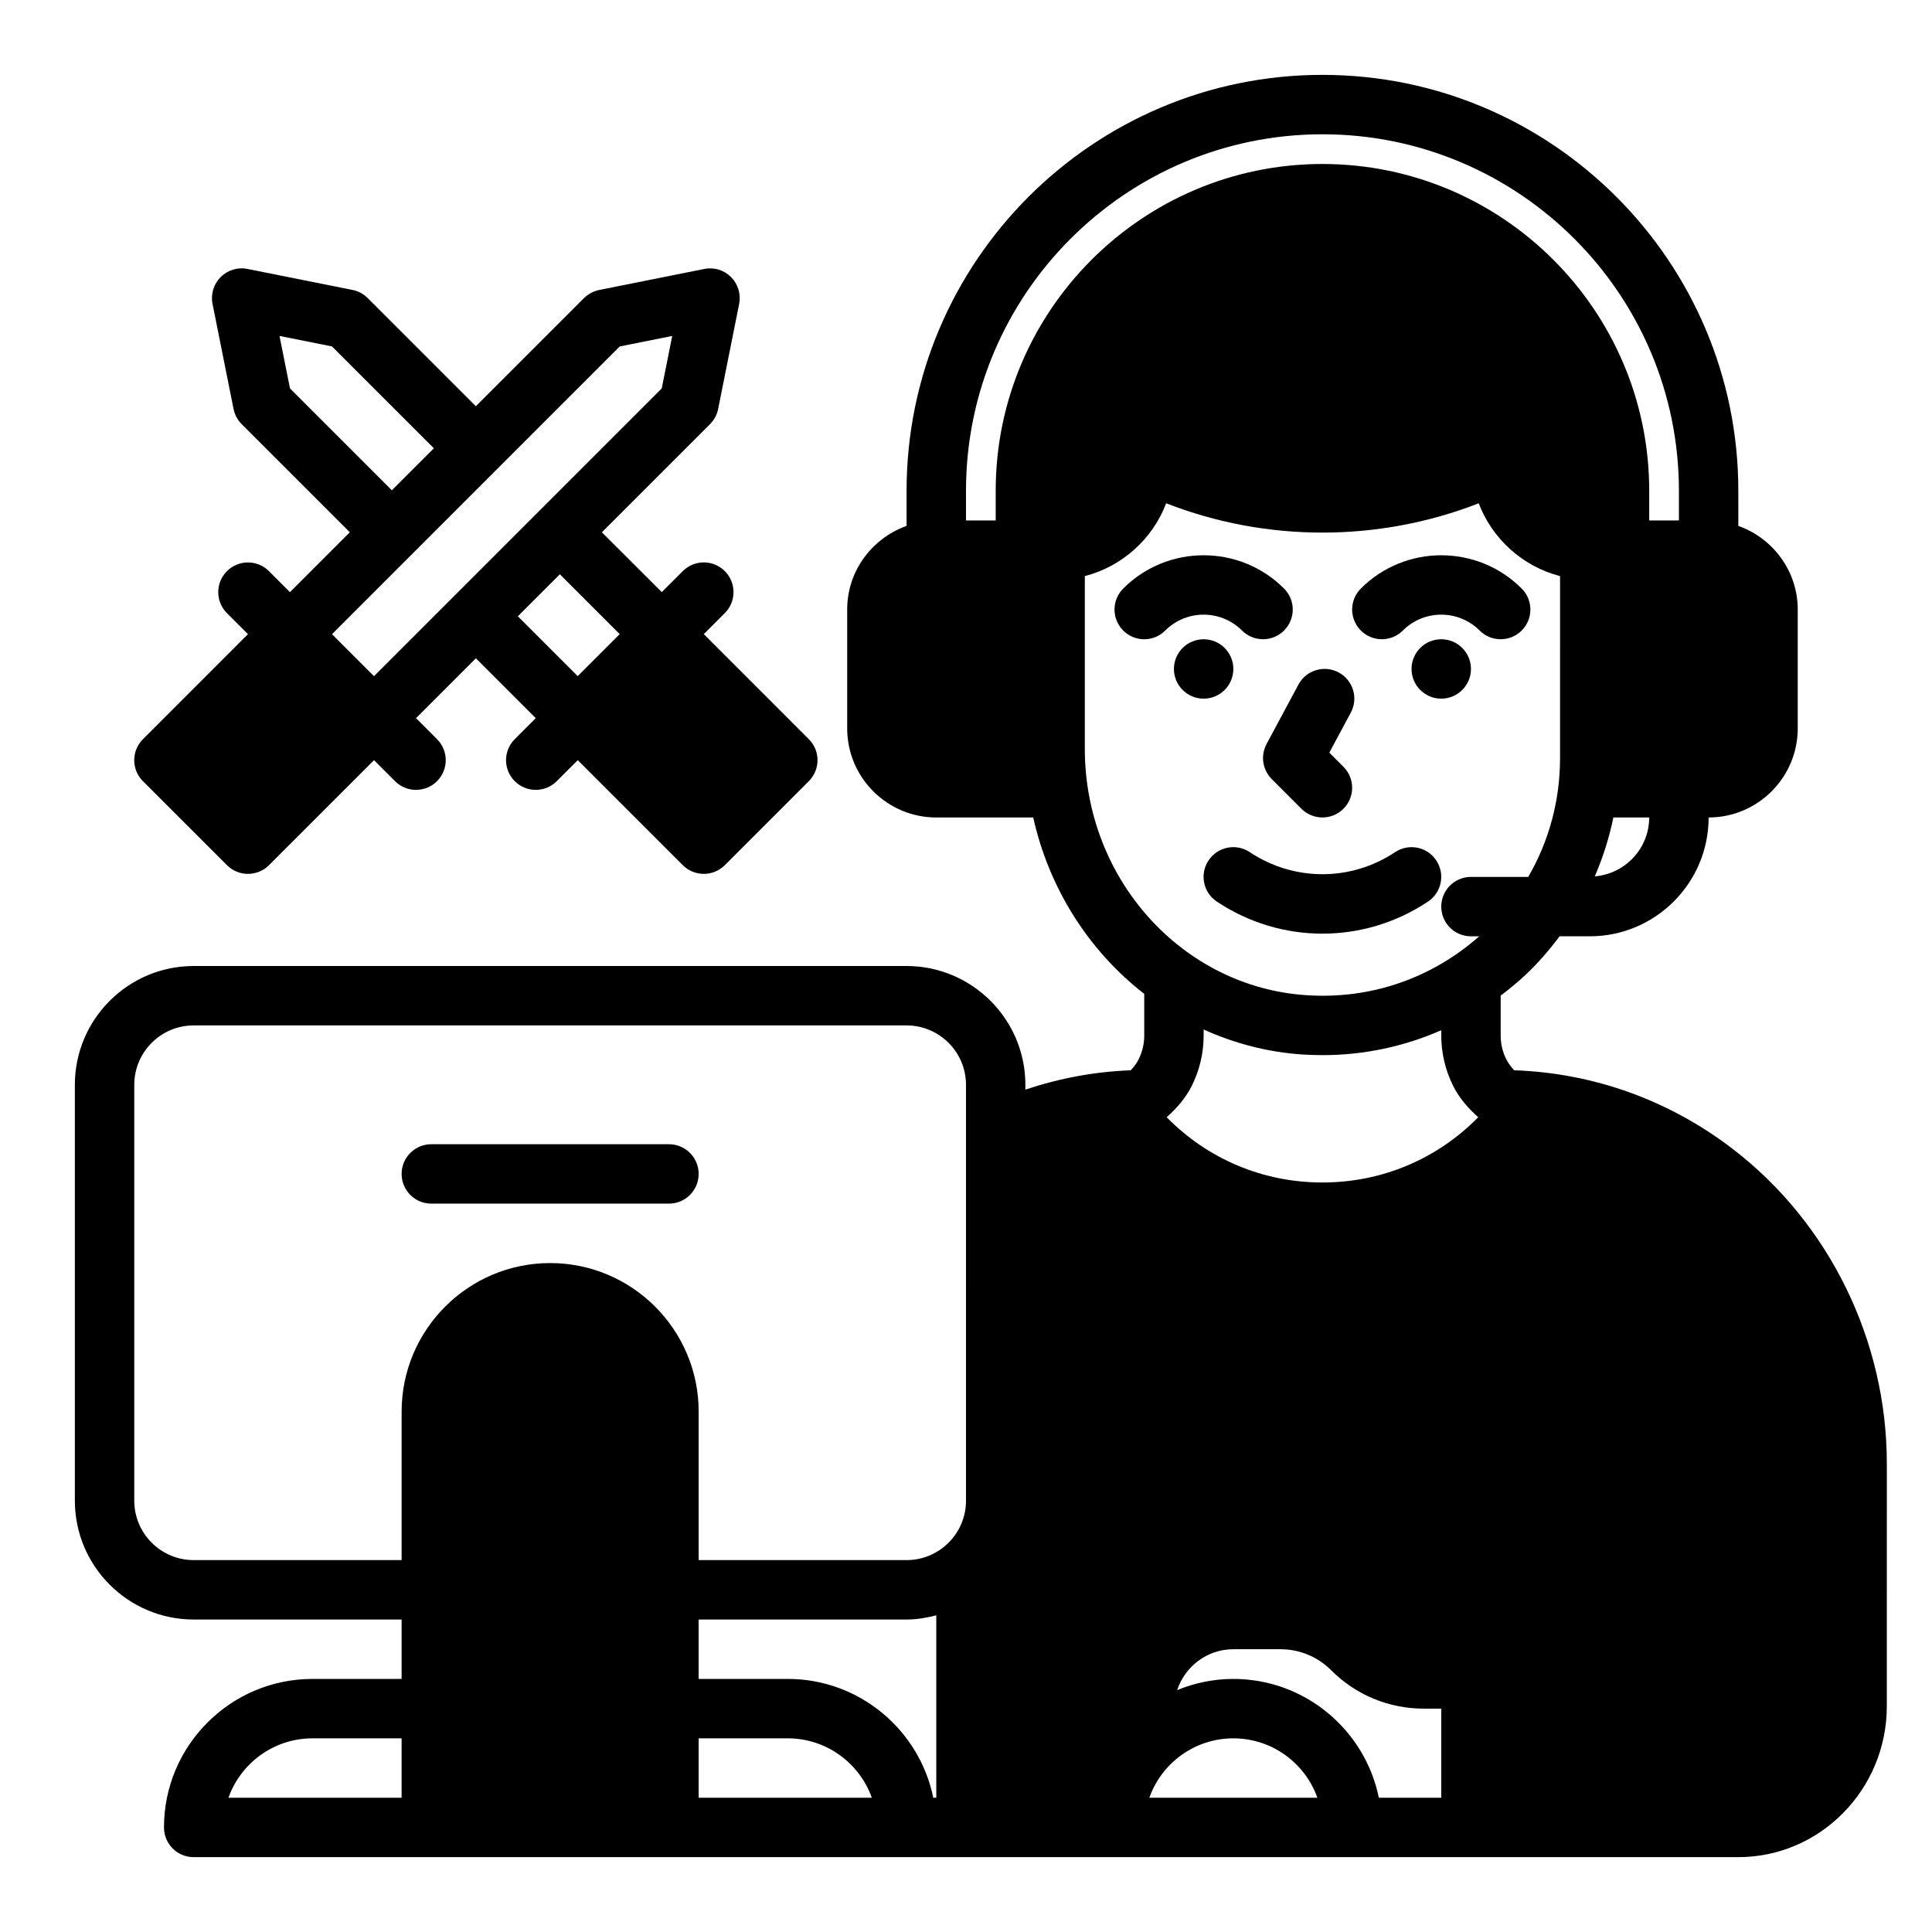
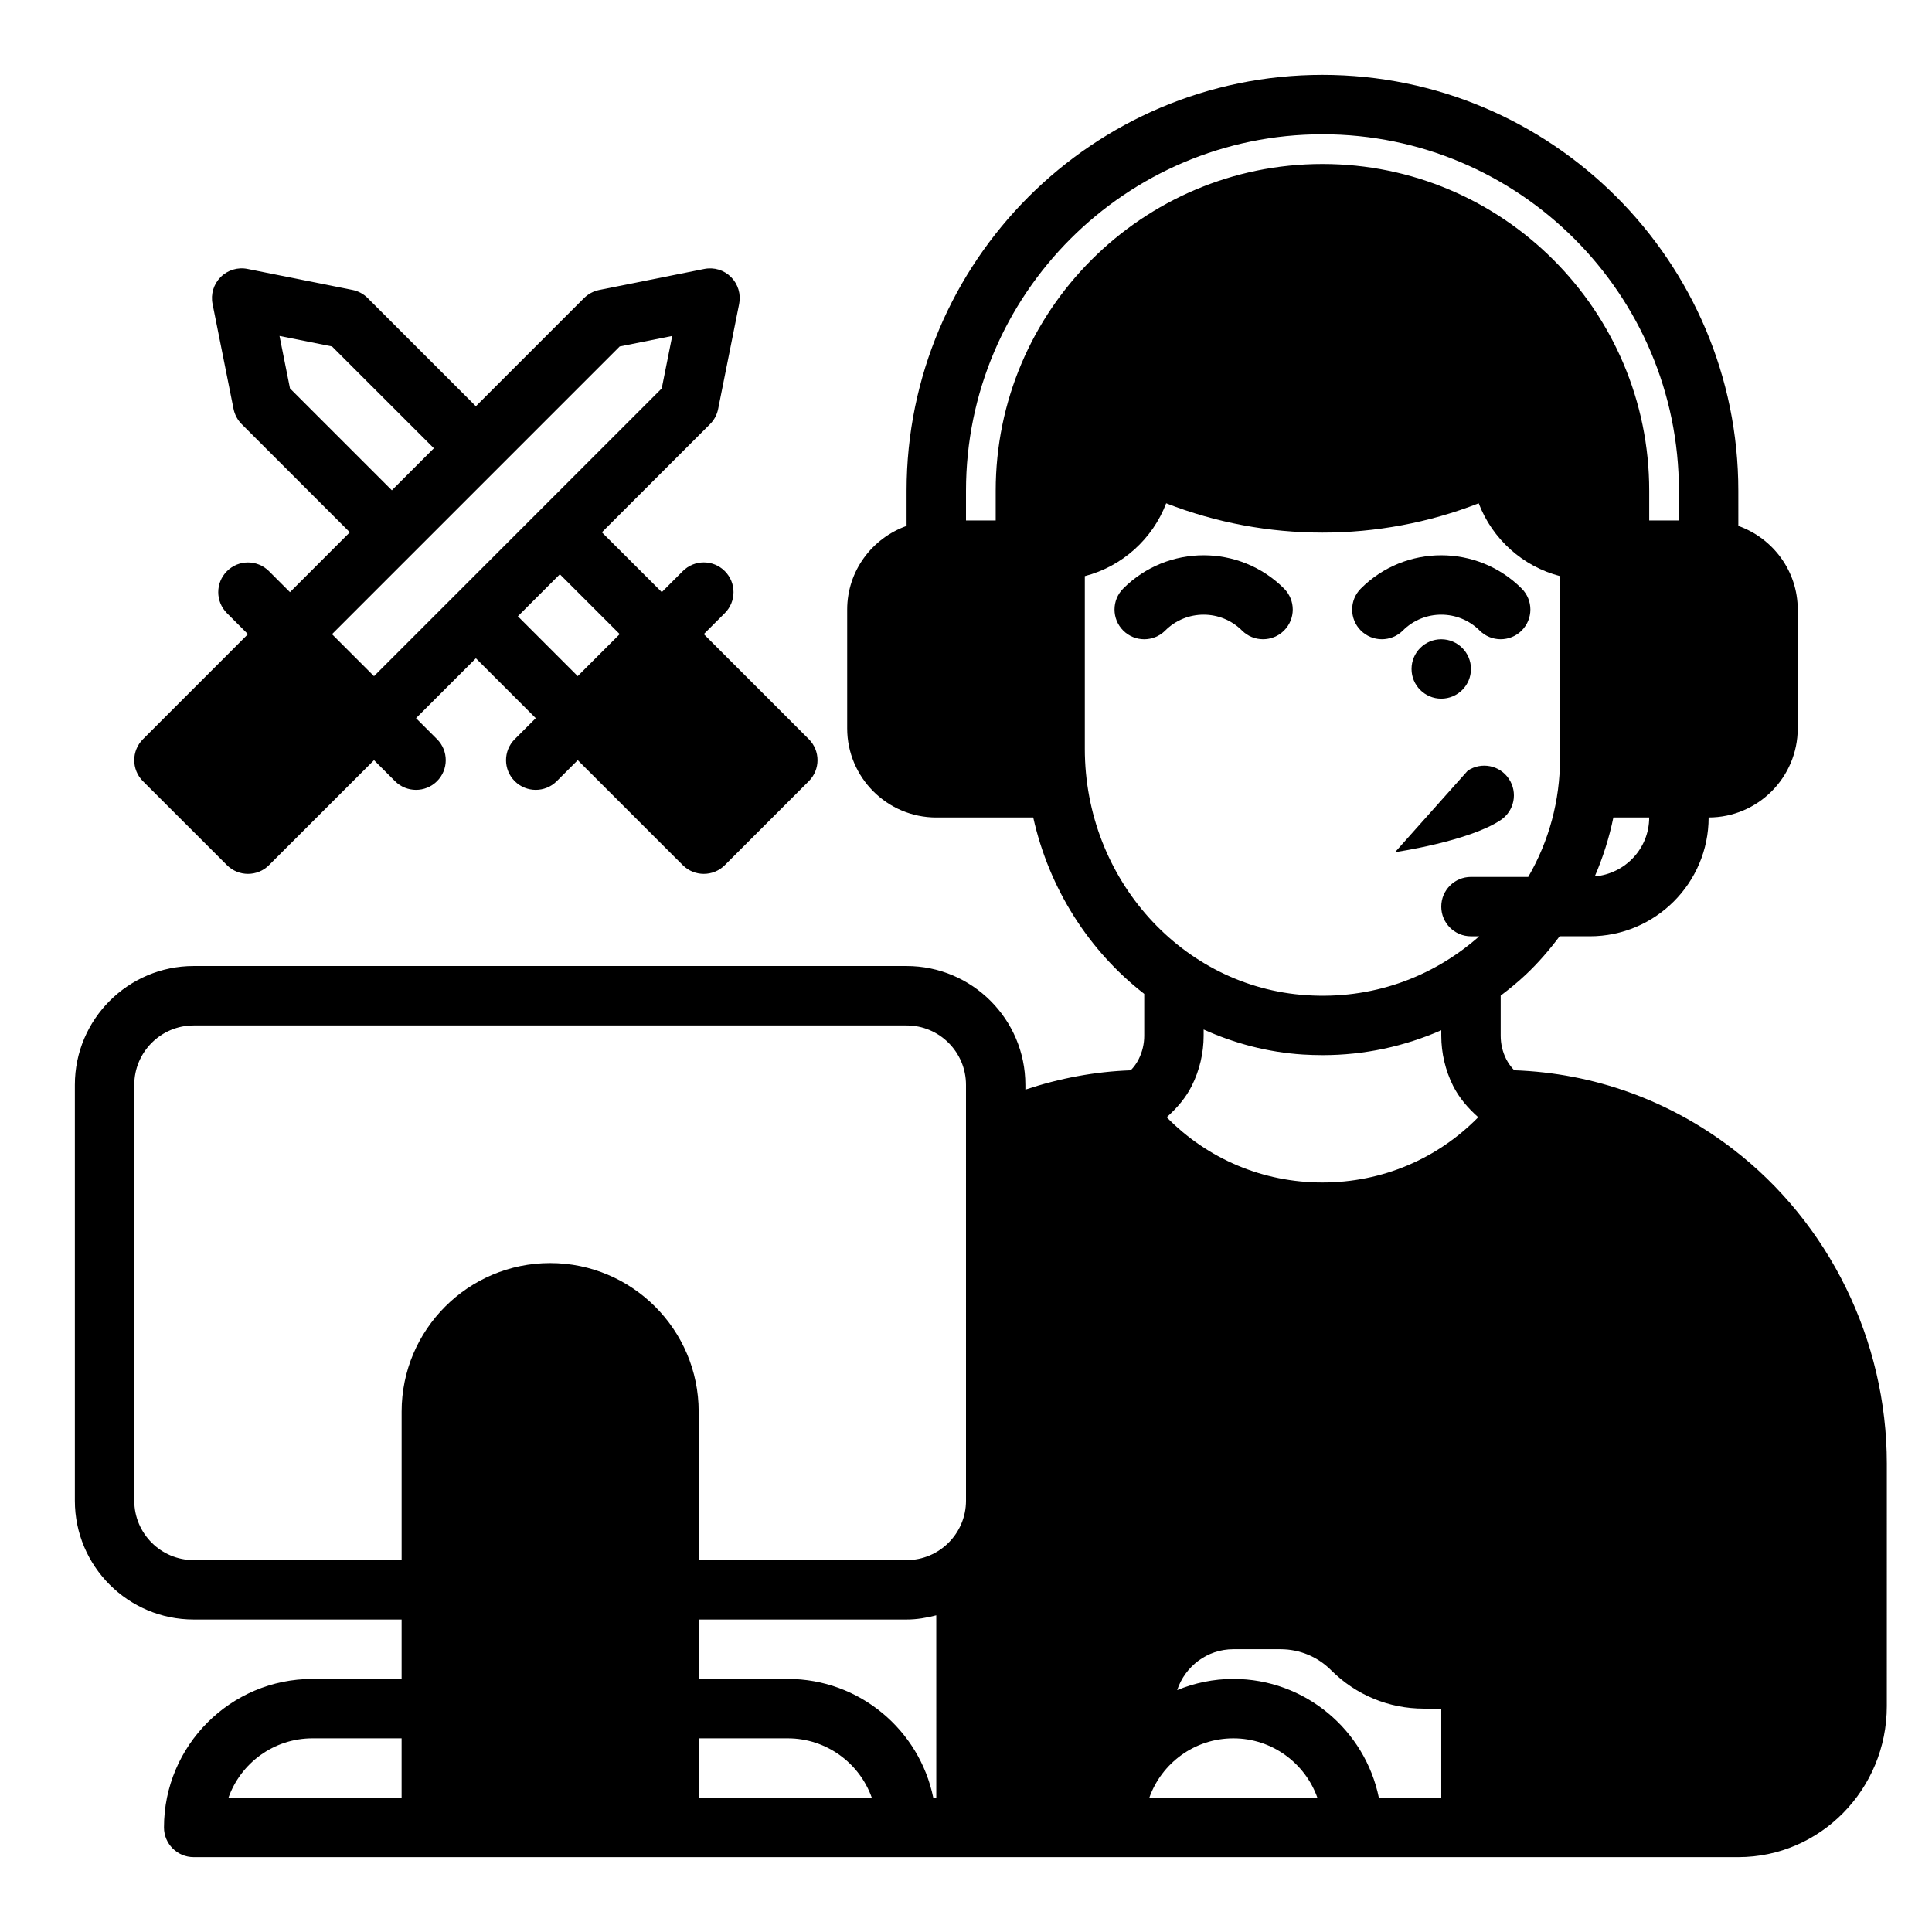
<svg xmlns="http://www.w3.org/2000/svg" fill="#000000" width="800px" height="800px" version="1.1" viewBox="144 144 512 512">
  <g>
    <path d="m603.17 448.46c-16.887-12.926-36.84-20.09-57.891-20.828-0.875-0.914-1.582-1.906-2.117-2.953-0.961-1.902-1.465-4.051-1.465-6.195v-10.645c2.273-1.715 4.488-3.519 6.598-5.504 3.336-3.133 6.305-6.59 9.02-10.211l8 0.004c17.367 0 31.488-14.121 31.488-31.488 13.02 0 23.617-10.598 23.617-23.617v-31.488c0-10.25-6.606-18.91-15.742-22.168l-0.004-9.316c0-60.773-49.438-110.21-110.21-110.21-60.773-0.004-110.21 49.434-110.21 110.21v9.32c-9.141 3.258-15.742 11.918-15.742 22.168v31.488c0 13.02 10.598 23.617 23.617 23.617h25.688c4.219 18.918 14.801 35.395 29.418 46.742v11.098c0 2.141-0.504 4.289-1.473 6.203-0.52 1.055-1.227 2.039-2.109 2.953-9.516 0.34-18.852 2.102-27.914 5.117l-0.004-1.266c0-17.367-14.121-31.488-31.488-31.488h-188.92c-17.367 0-31.488 14.121-31.488 31.488v110.21c0 17.367 14.121 31.488 31.488 31.488h55.105v15.742h-23.617c-21.703 0-39.359 17.656-39.359 39.359 0 4.344 3.519 7.871 7.871 7.871h409.34c21.703 0 39.359-17.949 39.359-40.012l0.004-64.289c0-32.629-15.273-63.797-40.863-83.398zm-352.74 171.96h-45.887c3.25-9.164 12.004-15.742 22.27-15.742h23.617zm78.719 0v-15.742h23.617c10.266 0 19.02 6.582 22.27 15.742zm62.977 0h-0.797c-3.66-17.941-19.555-31.488-38.566-31.488h-23.617v-15.742h55.105c2.731 0 5.336-0.457 7.871-1.117zm7.875-78.719c0 8.684-7.062 15.742-15.742 15.742h-55.105v-39.359c0-21.703-17.656-39.359-39.359-39.359s-39.359 17.656-39.359 39.359v39.359h-55.109c-8.684 0-15.742-7.062-15.742-15.742v-110.21c0-8.684 7.062-15.742 15.742-15.742h188.93c8.684 0 15.742 7.062 15.742 15.742zm166.63-165.45c2.172-5.008 3.824-10.242 4.93-15.609l9.492-0.004c0 8.227-6.367 14.926-14.422 15.613zm-158.76-102.2v7.871h-7.871v-7.871c0-52.09 42.375-94.465 94.465-94.465s94.465 42.375 94.465 94.465v7.871h-7.871v-7.871c0-47.742-38.848-86.594-86.594-86.594s-86.594 38.848-86.594 86.594zm40.707 346.37c3.25-9.164 12.004-15.742 22.27-15.742s19.02 6.582 22.27 15.742zm77.371 0h-16.539c-3.66-17.941-19.555-31.488-38.566-31.488-5.266 0-10.289 1.078-14.887 2.969 2.082-6.273 7.93-10.84 14.891-10.84h12.484c5.078 0 9.848 1.977 13.438 5.574 6.566 6.559 15.289 10.172 24.566 10.172h4.613zm-31.488-163.05c-15.816 0-30.441-6.25-41.281-17.293 2.754-2.449 5.086-5.18 6.66-8.328 2.047-4.098 3.137-8.68 3.137-13.262v-1.66c8.133 3.668 16.957 6.031 26.27 6.629 1.77 0.109 3.531 0.164 5.297 0.164 10.988 0 21.609-2.305 31.41-6.598v1.465c0 4.582 1.086 9.172 3.125 13.258 1.582 3.156 3.914 5.887 6.668 8.328-10.844 11.047-25.469 17.297-41.285 17.297zm-4.203-49.633c-32.957-2.137-58.77-30.797-58.77-65.262v-45.801c9.918-2.566 17.957-9.848 21.562-19.301 26.52 10.359 56.301 10.359 82.82 0 3.606 9.453 11.645 16.734 21.562 19.301l-0.004 48.227c0 11.297-2.945 22.043-8.43 31.488h-15.176c-4.352 0-7.871 3.527-7.871 7.871s3.519 7.871 7.871 7.871h2.188c-12.629 11.141-28.75 16.738-45.754 15.605z" />
    <path d="m515.77 311.1c5.613-5.613 14.746-5.613 20.355 0 1.535 1.535 3.551 2.305 5.566 2.305 2.016 0 4.031-0.77 5.566-2.305 3.078-3.078 3.078-8.055 0-11.133-11.746-11.754-30.875-11.754-42.617 0-3.078 3.078-3.078 8.055 0 11.133 3.074 3.074 8.051 3.074 11.129 0z" />
    <path d="m533.82 321.28c0 4.348-3.527 7.871-7.875 7.871-4.348 0-7.871-3.523-7.871-7.871s3.523-7.871 7.871-7.871c4.348 0 7.875 3.523 7.875 7.871" />
    <path d="m473.15 311.1c1.535 1.535 3.551 2.305 5.566 2.305s4.031-0.77 5.566-2.305c3.078-3.078 3.078-8.055 0-11.133-11.746-11.754-30.875-11.754-42.617 0-3.078 3.078-3.078 8.055 0 11.133 3.078 3.078 8.055 3.078 11.133 0 5.609-5.613 14.738-5.613 20.352 0z" />
-     <path d="m470.85 321.28c0 4.348-3.523 7.871-7.871 7.871-4.348 0-7.875-3.523-7.875-7.871s3.527-7.871 7.875-7.871c4.348 0 7.871 3.523 7.871 7.871" />
-     <path d="m513.71 369.83c-11.699 7.793-26.797 7.793-38.504 0-3.637-2.418-8.516-1.441-10.918 2.18-2.418 3.613-1.441 8.508 2.18 10.918 8.5 5.668 18.238 8.5 27.984 8.5s19.484-2.832 27.984-8.5c3.621-2.41 4.598-7.297 2.18-10.918-2.398-3.621-7.285-4.594-10.906-2.18z" />
-     <path d="m481.02 350.46 7.871 7.871c1.539 1.535 3.555 2.305 5.566 2.305 2.016 0 4.031-0.77 5.566-2.305 3.078-3.078 3.078-8.055 0-11.133l-3.738-3.738 5.684-10.598c2.062-3.824 0.621-8.605-3.211-10.66s-8.613-0.613-10.66 3.219l-8.445 15.742c-1.645 3.07-1.086 6.84 1.367 9.297z" />
-     <path d="m321.28 447.23h-62.977c-4.352 0-7.871 3.527-7.871 7.871s3.519 7.871 7.871 7.871h62.977c4.352 0 7.871-3.527 7.871-7.871s-3.516-7.871-7.871-7.871z" />
+     <path d="m513.71 369.83s19.484-2.832 27.984-8.5c3.621-2.41 4.598-7.297 2.18-10.918-2.398-3.621-7.285-4.594-10.906-2.18z" />
    <path d="m204.15 373.28c1.535 1.535 3.551 2.305 5.566 2.305s4.031-0.77 5.566-2.305l27.836-27.828 5.566 5.566c1.535 1.535 3.551 2.305 5.566 2.305s4.031-0.77 5.566-2.305c3.078-3.078 3.078-8.055 0-11.133l-5.566-5.566 15.863-15.863 15.863 15.863-5.566 5.566c-3.078 3.078-3.078 8.055 0 11.133 1.535 1.535 3.551 2.305 5.566 2.305s4.031-0.77 5.566-2.305l5.566-5.566 27.836 27.828c1.535 1.535 3.551 2.305 5.566 2.305s4.031-0.77 5.566-2.305l22.262-22.262c3.078-3.078 3.078-8.055 0-11.133l-27.828-27.836 5.566-5.566c3.078-3.078 3.078-8.055 0-11.133-3.078-3.078-8.055-3.078-11.133 0l-5.566 5.566-15.879-15.852 28.668-28.668c1.102-1.102 1.844-2.496 2.148-4.023l5.566-27.836c0.512-2.582-0.293-5.25-2.148-7.109-1.867-1.867-4.519-2.676-7.109-2.148l-27.828 5.566c-1.52 0.309-2.922 1.055-4.023 2.148l-28.668 28.668-28.68-28.68c-1.102-1.102-2.496-1.852-4.023-2.148l-27.816-5.562c-2.59-0.527-5.25 0.293-7.117 2.156-1.855 1.859-2.668 4.527-2.148 7.109l5.566 27.836c0.309 1.52 1.055 2.922 2.148 4.023l28.668 28.668-15.863 15.863-5.566-5.566c-3.078-3.078-8.055-3.078-11.133 0s-3.078 8.055 0 11.133l5.566 5.566-27.828 27.836c-3.078 3.078-3.078 8.055 0 11.133zm104.08-61.23-11.133 11.133-15.863-15.863 11.133-11.133zm-87.379-65.109-2.781-13.91 13.918 2.785 26.992 26.984-11.133 11.133zm87.379-11.129 13.918-2.785-2.785 13.918-76.25 76.25-11.133-11.133z" />
  </g>
</svg>